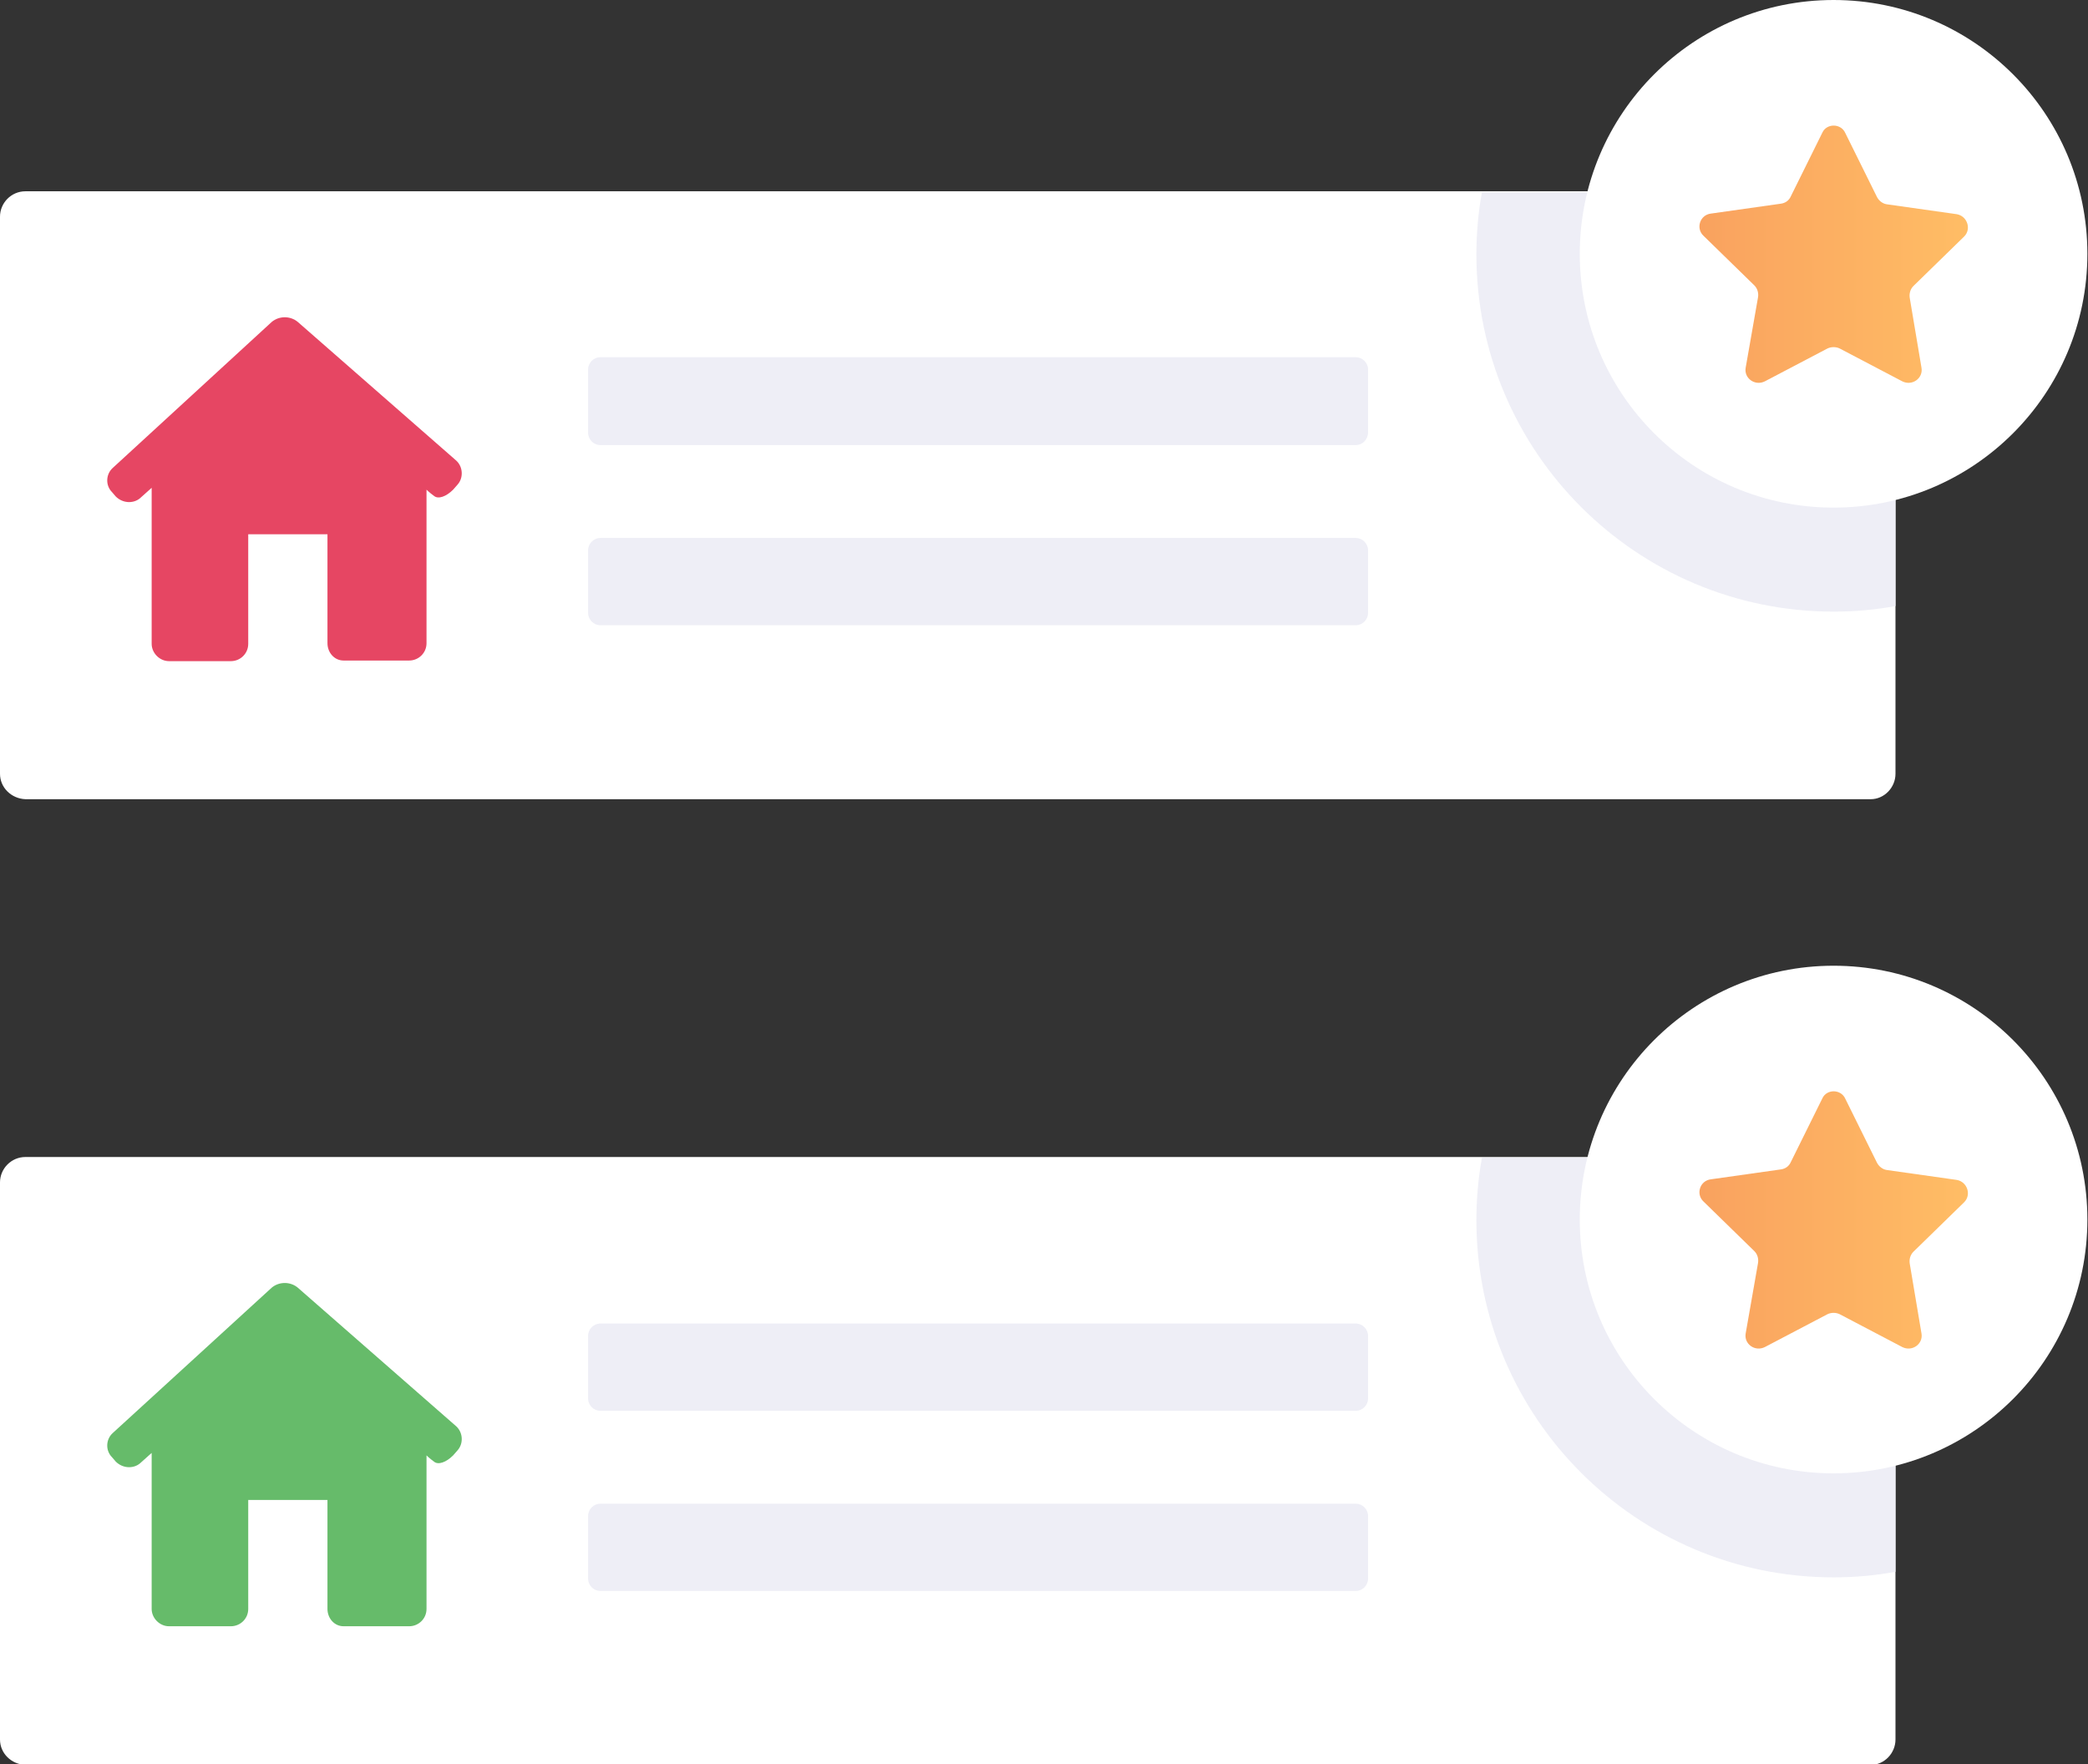
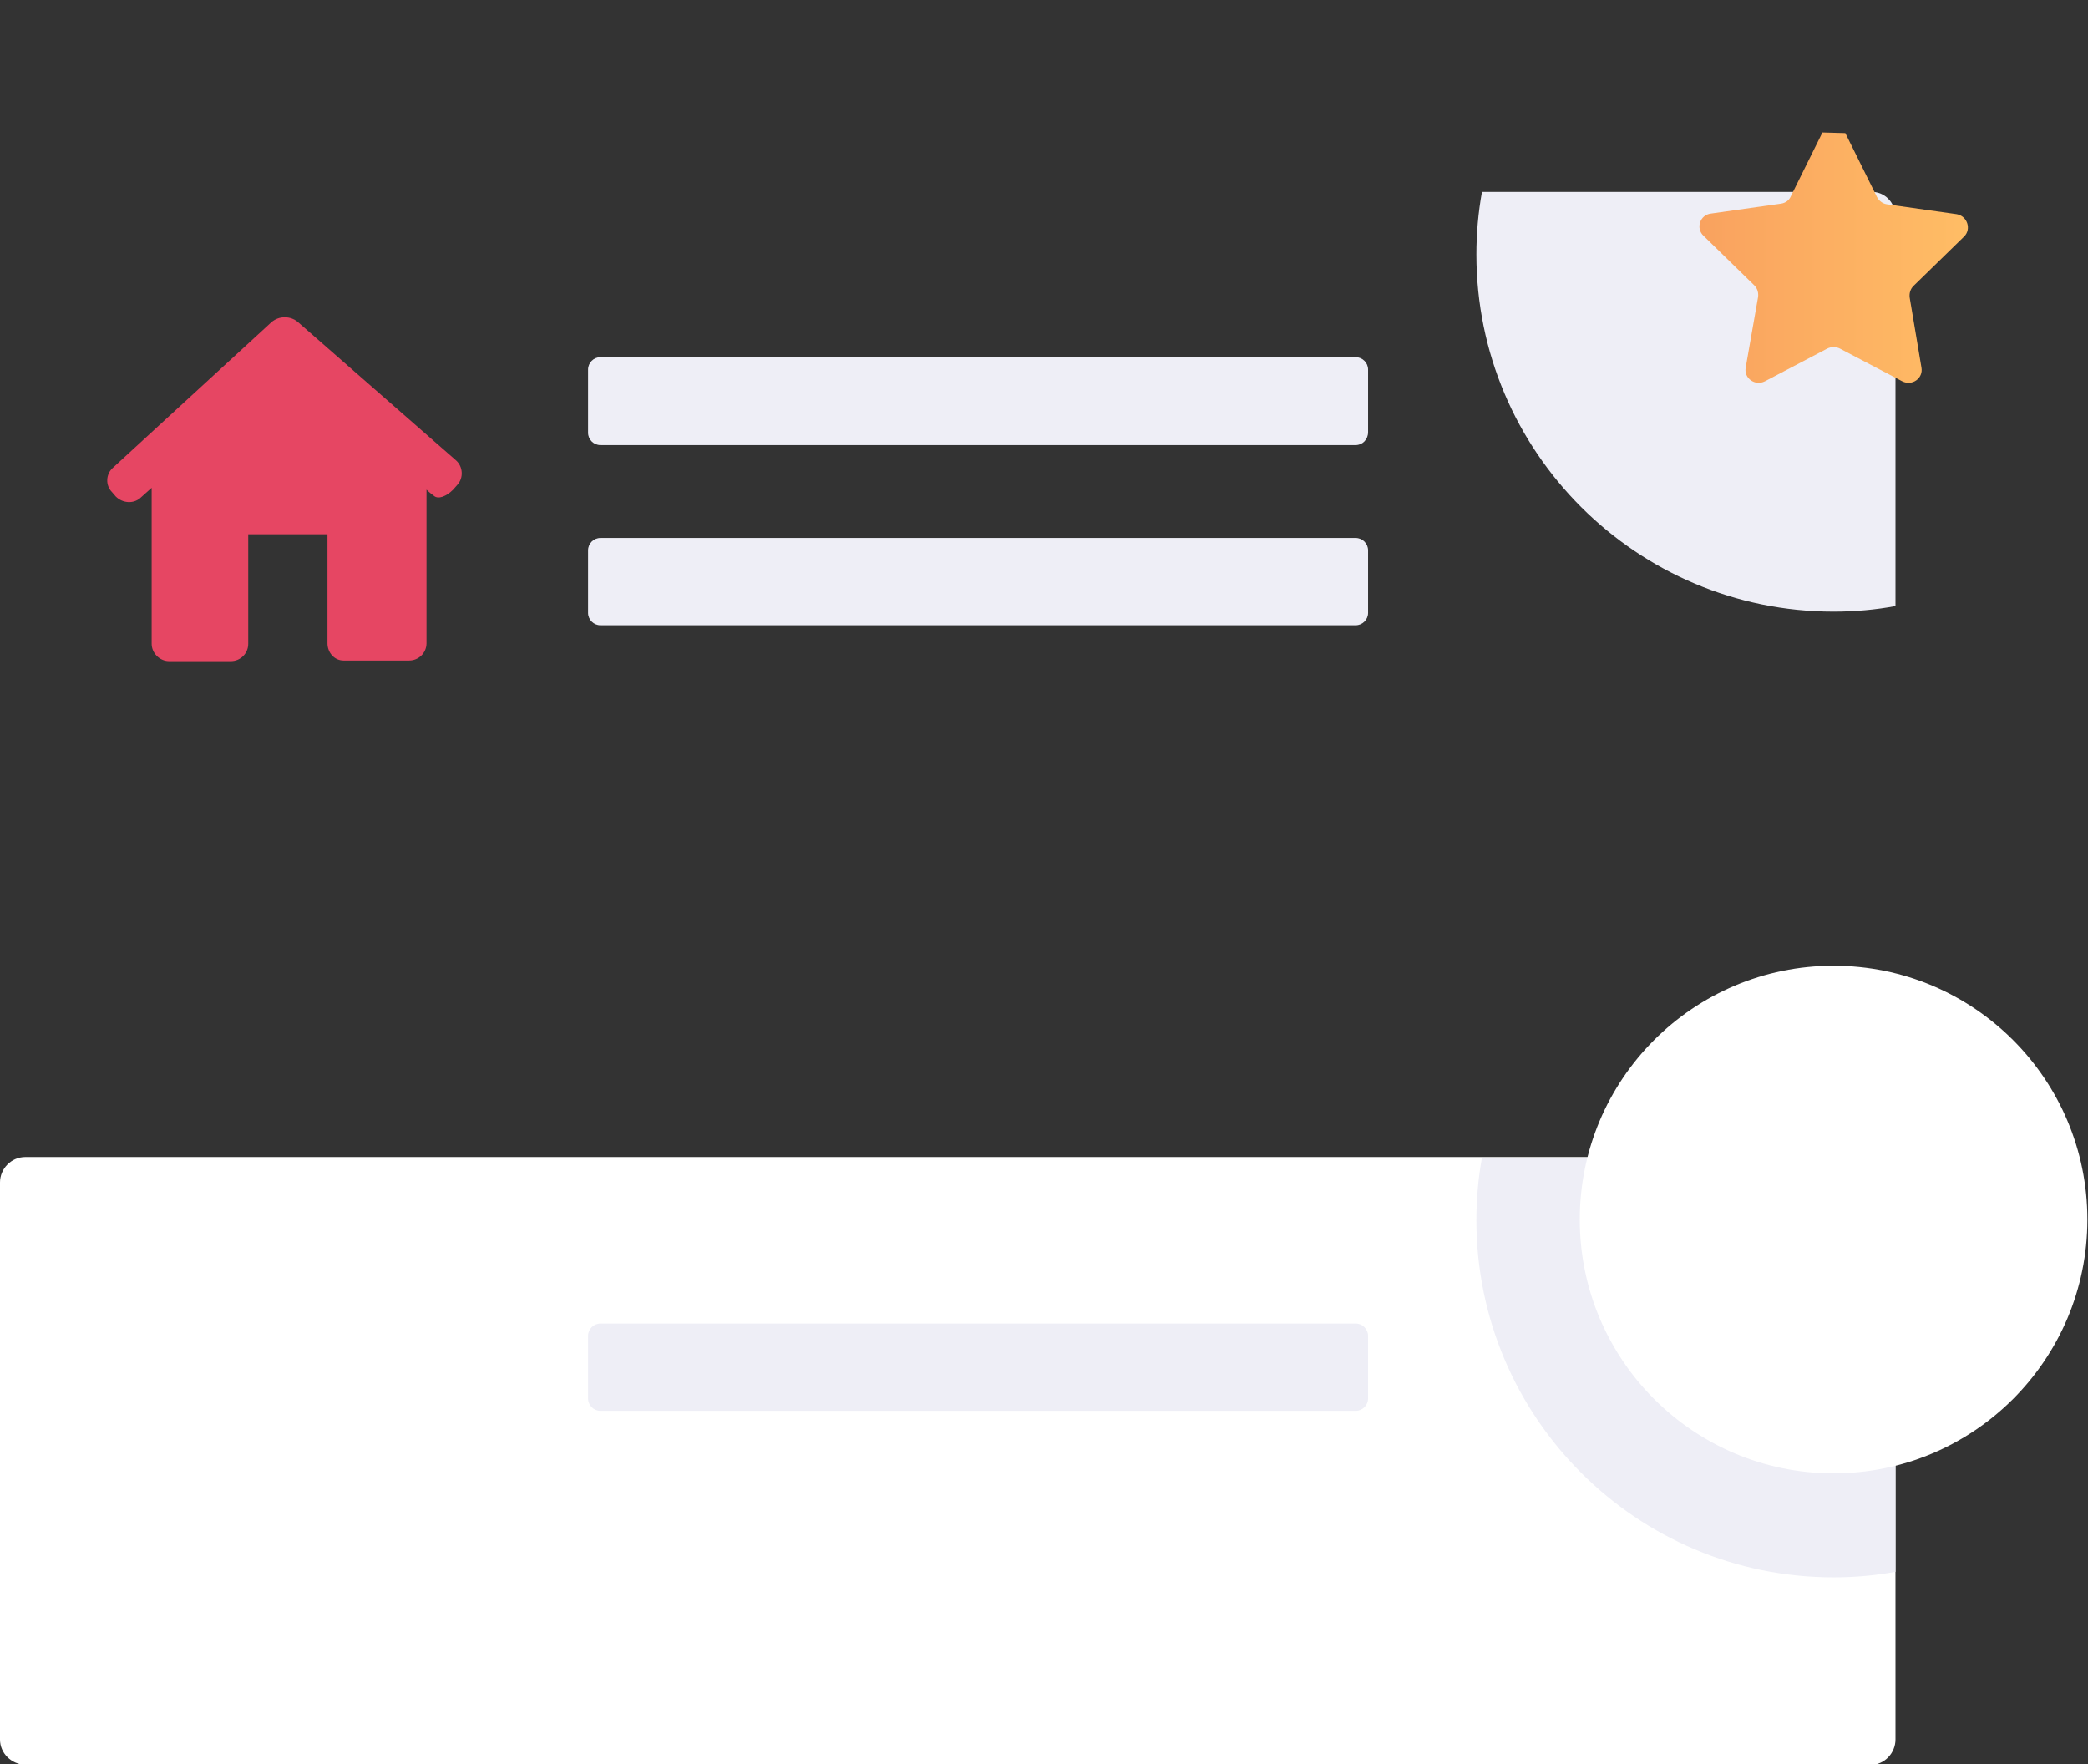
<svg xmlns="http://www.w3.org/2000/svg" version="1.1" id="Layer_1" x="0px" y="0px" viewBox="0 0 337.3 285" style="enable-background:new 0 0 337.3 285;" xml:space="preserve">
  <rect x="0" y="0" width="337.3" height="285" fill="#333333" stroke="none" />
  <style type="text/css"> .st0{fill:#FFFFFF;} .st1{fill:#EEEEF6;} .st2{fill:#E64663;} .st3{fill:url(#SVGID_1_);} .st4{fill:#66BB6A;} .st5{fill:url(#SVGID_00000089558742443577350200000015980852699437453708_);} </style>
  <g>
-     <path class="st0" d="M306.2,35v90c0,2.2-1.8,4.1-4,4.1H4.1C1.8,129,0,127.2,0,125V35c0-2.2,1.8-4.1,4.1-4.1h298.2 C304.4,30.9,306.2,32.7,306.2,35z" />
    <g>
      <path class="st1" d="M219,71.9H97c-1.1,0-2-0.9-2-2V59.7c0-1.1,0.9-2,2-2h122c1.1,0,2,0.9,2,2v10.1C221,71,220.1,71.9,219,71.9z" />
      <path class="st1" d="M219,101H97c-1.1,0-2-0.9-2-2V88.9c0-1.1,0.9-2,2-2h122c1.1,0,2,0.9,2,2V99C221,100.1,220.1,101,219,101z" />
    </g>
    <g>
      <path class="st2" d="M73.9,78.3c1-1.1,0.9-2.9-0.2-3.9L48.1,52c-1.2-1-3-1-4.2,0L18.2,75.6c-1.1,1-1.2,2.8-0.1,3.9l0.6,0.7 c1.1,1.1,2.8,1.2,3.9,0.3l1.9-1.7v25.2c0,1.5,1.3,2.8,2.8,2.8h10c1.5,0,2.8-1.2,2.8-2.8V86.3h12.8v17.6c0,1.5,1.1,2.8,2.6,2.8 h10.6c1.5,0,2.8-1.2,2.8-2.8V79.1c0,0,0.5,0.5,1.2,1c0.7,0.6,2,0.1,3.1-1L73.9,78.3z" />
    </g>
    <path class="st1" d="M306.2,35v62.9c-3.2,0.6-6.6,0.9-10,0.9c-31.8,0-57.7-25.8-57.7-57.7c0-3.4,0.3-6.8,0.9-10.1h62.8 C304.4,30.9,306.2,32.7,306.2,35z" />
    <g>
-       <circle class="st0" cx="296.2" cy="41" r="41" />
      <linearGradient id="SVGID_1_" gradientUnits="userSpaceOnUse" x1="274.554" y1="41.013" x2="317.934" y2="41.013">
        <stop offset="0" style="stop-color:#F9A25F" />
        <stop offset="1" style="stop-color:#FFBD65" />
      </linearGradient>
-       <path class="st3" d="M298.1,21.5l5.1,10.3c0.3,0.6,0.9,1.1,1.6,1.2l11.3,1.6c1.7,0.3,2.4,2.4,1.2,3.6l-8.2,8 c-0.5,0.5-0.7,1.2-0.6,1.9l1.9,11.3c0.3,1.7-1.5,3-3.1,2.2l-10.1-5.3c-0.6-0.3-1.4-0.3-2,0l-10.1,5.3c-1.6,0.8-3.4-0.5-3.1-2.2 L284,48c0.1-0.7-0.1-1.4-0.6-1.9l-8.2-8c-1.3-1.2-0.6-3.4,1.2-3.6l11.3-1.6c0.7-0.1,1.3-0.5,1.6-1.2l5.1-10.3 C295.1,19.9,297.4,19.9,298.1,21.5z" />
+       <path class="st3" d="M298.1,21.5l5.1,10.3c0.3,0.6,0.9,1.1,1.6,1.2l11.3,1.6c1.7,0.3,2.4,2.4,1.2,3.6l-8.2,8 c-0.5,0.5-0.7,1.2-0.6,1.9l1.9,11.3c0.3,1.7-1.5,3-3.1,2.2l-10.1-5.3c-0.6-0.3-1.4-0.3-2,0l-10.1,5.3c-1.6,0.8-3.4-0.5-3.1-2.2 L284,48c0.1-0.7-0.1-1.4-0.6-1.9l-8.2-8c-1.3-1.2-0.6-3.4,1.2-3.6l11.3-1.6c0.7-0.1,1.3-0.5,1.6-1.2l5.1-10.3 z" />
    </g>
  </g>
  <g>
    <path class="st0" d="M306.2,191v90c0,2.2-1.8,4.1-4,4.1H4.1C1.8,285,0,283.2,0,281v-90c0-2.2,1.8-4.1,4.1-4.1h298.2 C304.4,186.9,306.2,188.7,306.2,191z" />
    <g>
      <path class="st1" d="M219,227.9H97c-1.1,0-2-0.9-2-2v-10.1c0-1.1,0.9-2,2-2h122c1.1,0,2,0.9,2,2v10.1 C221,227,220.1,227.9,219,227.9z" />
-       <path class="st1" d="M219,257H97c-1.1,0-2-0.9-2-2v-10.1c0-1.1,0.9-2,2-2h122c1.1,0,2,0.9,2,2V255C221,256.1,220.1,257,219,257z" />
    </g>
    <g>
-       <path class="st4" d="M73.9,234.3c1-1.1,0.9-2.9-0.2-3.9L48.1,208c-1.2-1-3-1-4.2,0l-25.7,23.5c-1.1,1-1.2,2.8-0.1,3.9l0.6,0.7 c1.1,1.1,2.8,1.2,3.9,0.3l1.9-1.7v25.2c0,1.5,1.3,2.8,2.8,2.8h10c1.5,0,2.8-1.2,2.8-2.8v-17.6h12.8v17.6c0,1.5,1.1,2.8,2.6,2.8 h10.6c1.5,0,2.8-1.2,2.8-2.8v-24.8c0,0,0.5,0.5,1.2,1c0.7,0.6,2,0.1,3.1-1L73.9,234.3z" />
-     </g>
+       </g>
    <path class="st1" d="M306.2,191v62.9c-3.2,0.6-6.6,0.9-10,0.9c-31.8,0-57.7-25.8-57.7-57.7c0-3.4,0.3-6.8,0.9-10.1h62.8 C304.4,186.9,306.2,188.7,306.2,191z" />
    <g>
      <circle class="st0" cx="296.2" cy="197" r="41" />
      <linearGradient id="SVGID_00000109710394907554696880000005202167589949465226_" gradientUnits="userSpaceOnUse" x1="274.554" y1="197.012" x2="317.934" y2="197.012">
        <stop offset="0" style="stop-color:#F9A25F" />
        <stop offset="1" style="stop-color:#FFBD65" />
      </linearGradient>
-       <path style="fill:url(#SVGID_00000109710394907554696880000005202167589949465226_);" d="M298.1,177.5l5.1,10.3 c0.3,0.6,0.9,1.1,1.6,1.2l11.3,1.6c1.7,0.3,2.4,2.4,1.2,3.6l-8.2,8c-0.5,0.5-0.7,1.2-0.6,1.9l1.9,11.3c0.3,1.7-1.5,3-3.1,2.2 l-10.1-5.3c-0.6-0.3-1.4-0.3-2,0l-10.1,5.3c-1.6,0.8-3.4-0.5-3.1-2.2L284,204c0.1-0.7-0.1-1.4-0.6-1.9l-8.2-8 c-1.3-1.2-0.6-3.4,1.2-3.6l11.3-1.6c0.7-0.1,1.3-0.5,1.6-1.2l5.1-10.3C295.1,175.9,297.4,175.9,298.1,177.5z" />
    </g>
  </g>
</svg>